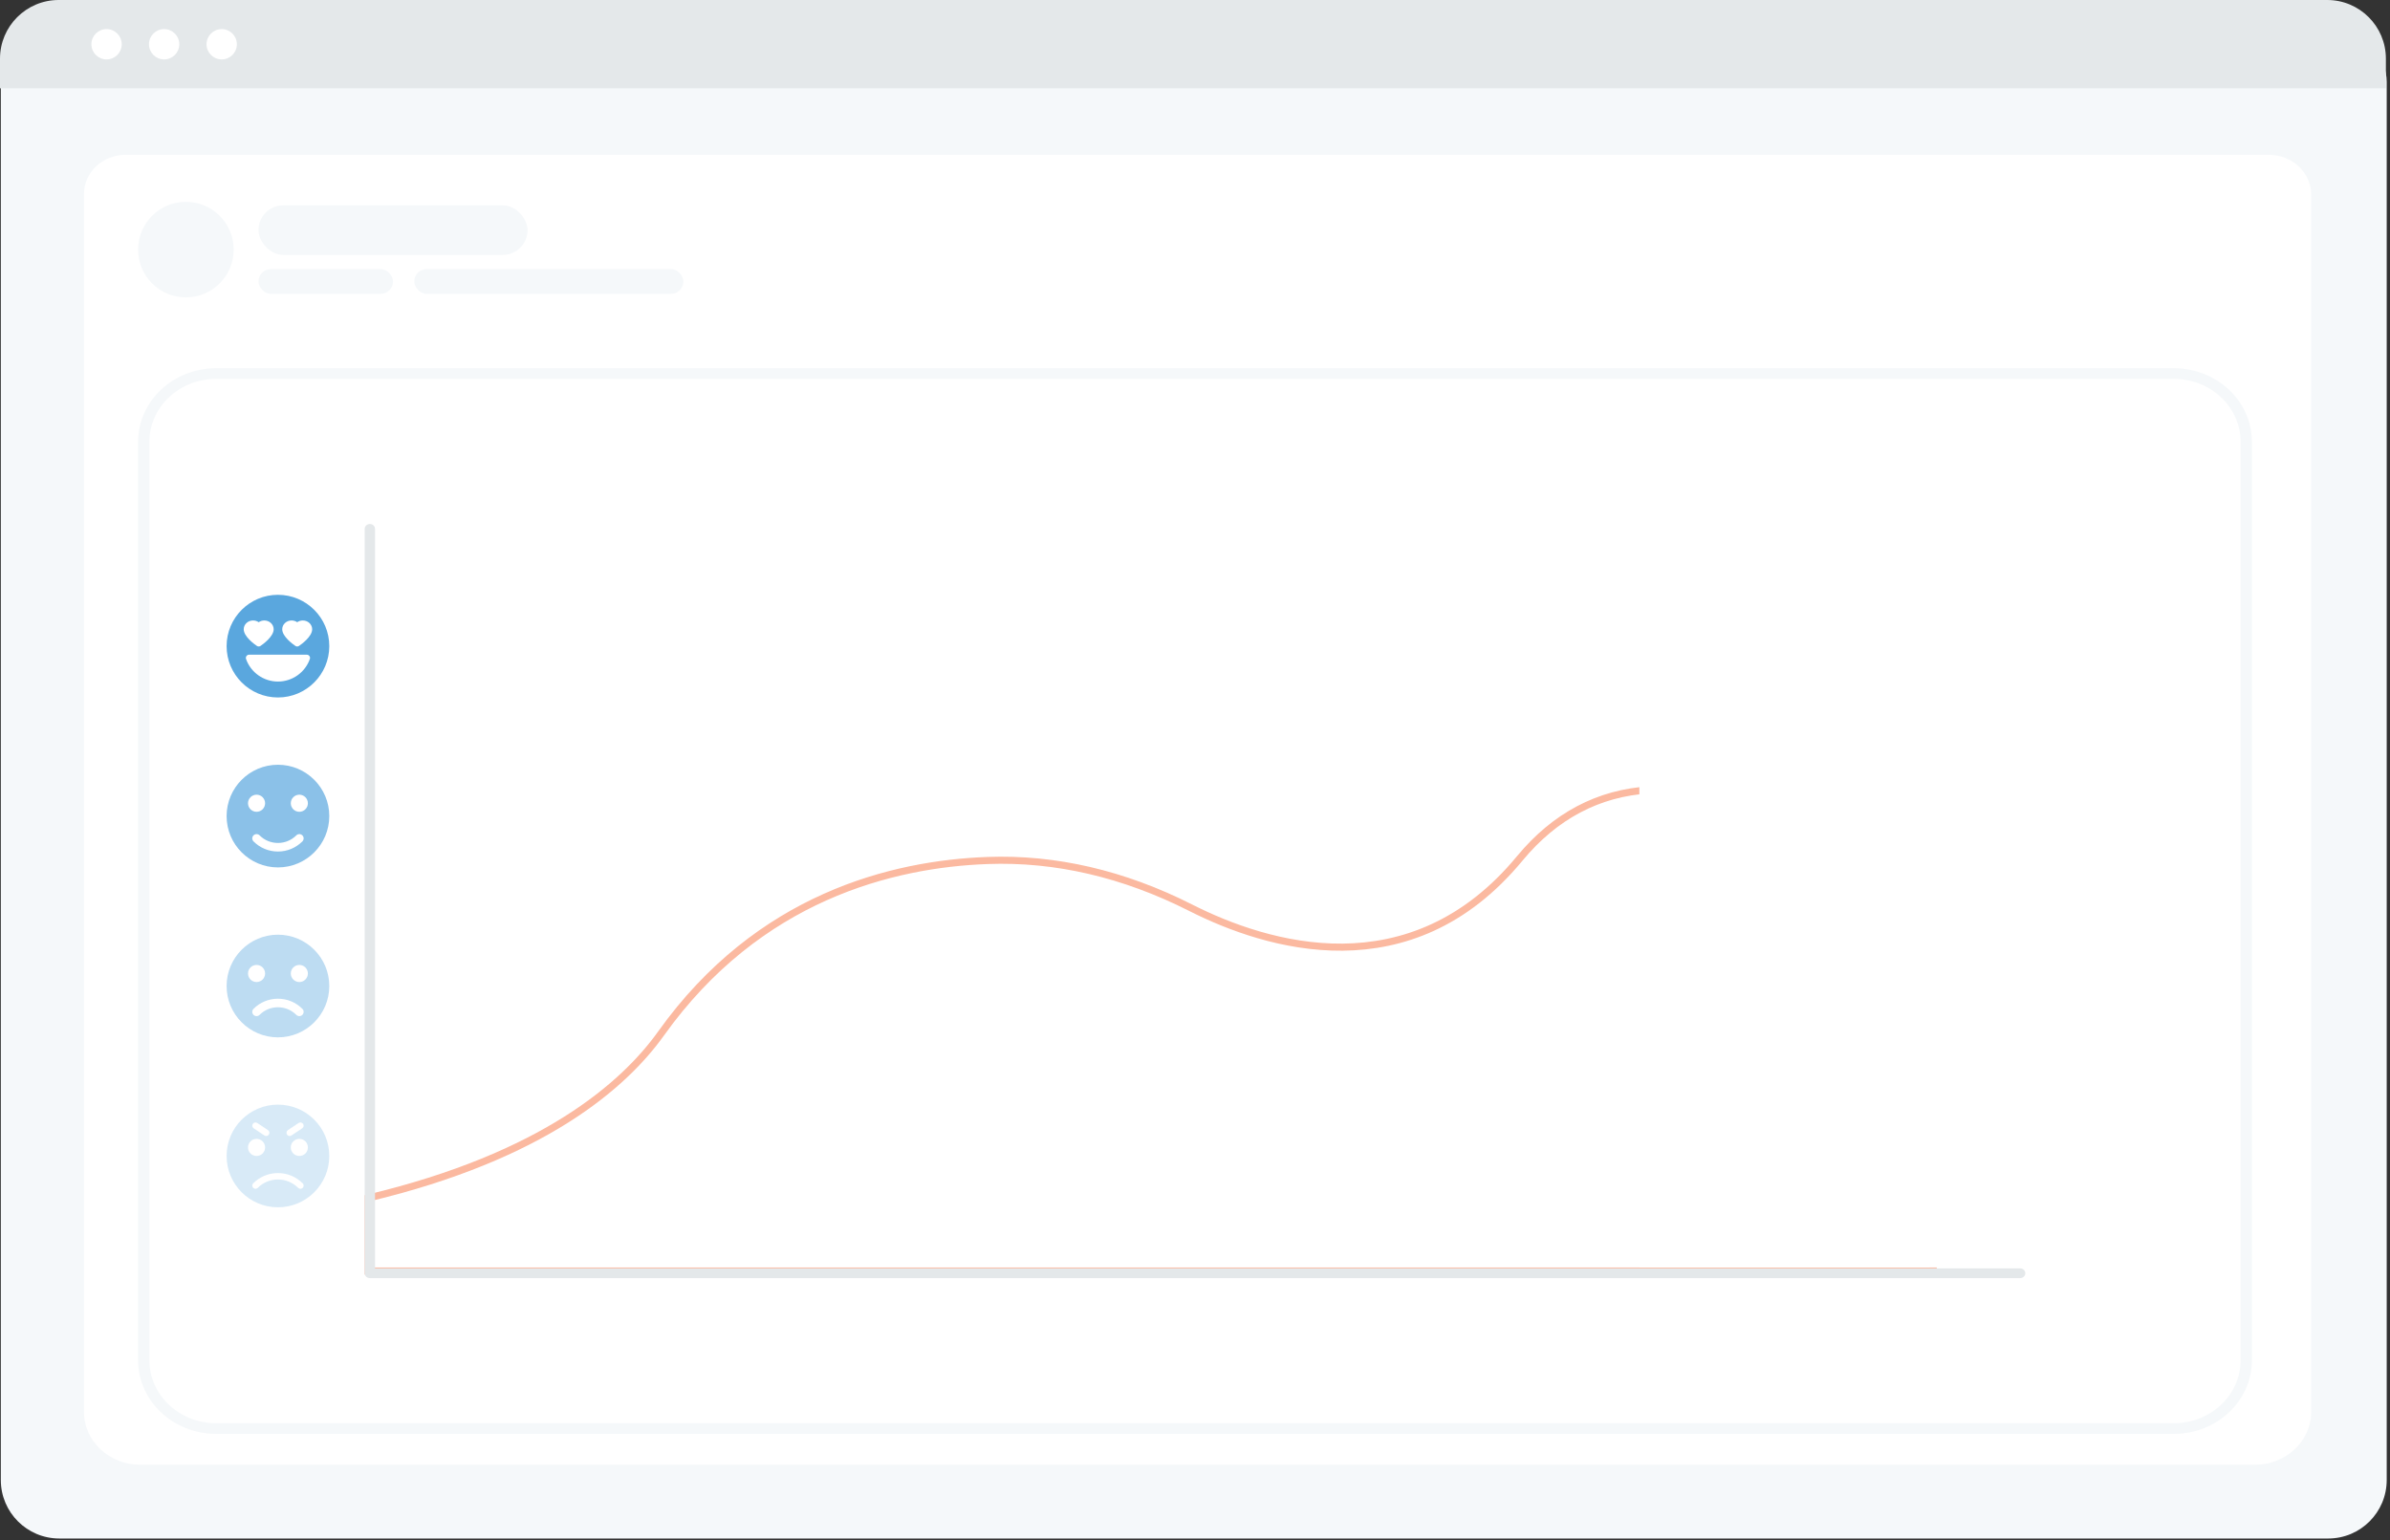
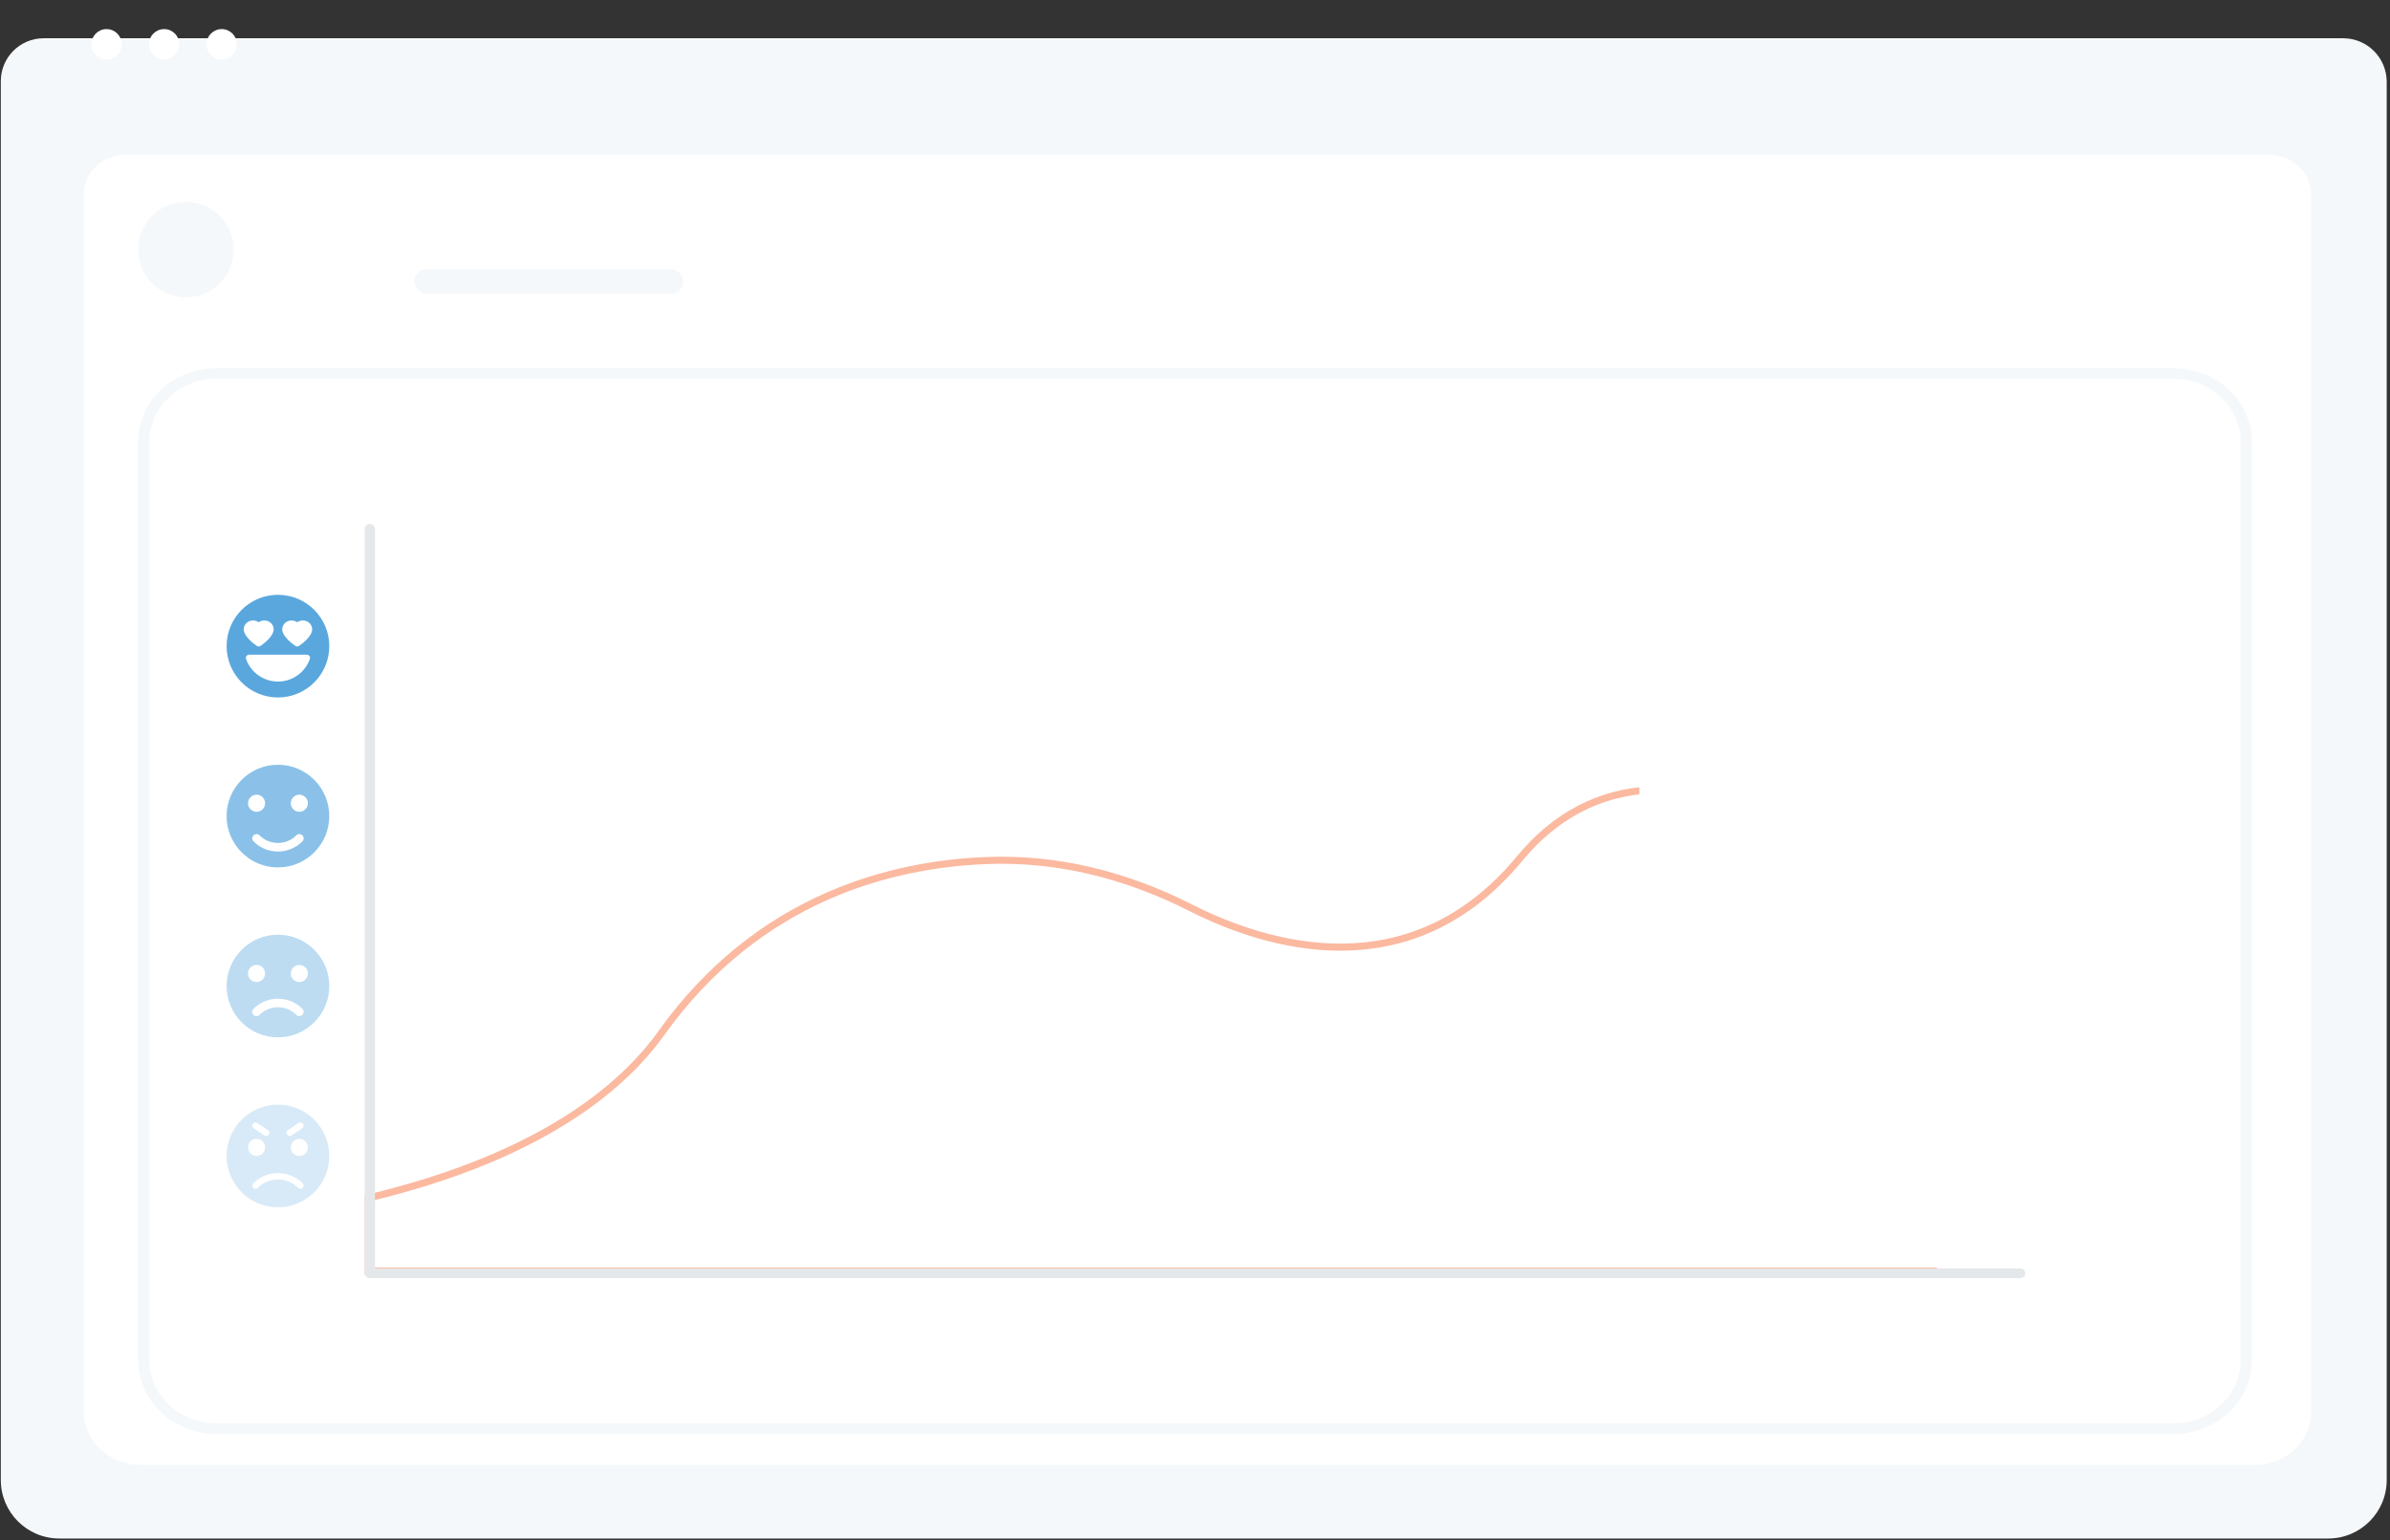
<svg xmlns="http://www.w3.org/2000/svg" width="675px" height="435px" viewBox="0 0 675 435" version="1.1">
  <rect x="0" y="0" width="675" height="435" fill="#333333" stroke="none" />
  <g id="Page-1" stroke="none" stroke-width="1" fill="none" fill-rule="evenodd">
    <g id="roadmap" fill-rule="nonzero">
      <g id="feature-request">
        <path d="M657.57,434.548 L16.732,434.548 C7.623,434.538 0.242,427.156 0.232,418.048 L0.232,22.894 C0.239,16.221 5.647,10.813 12.319,10.806 L661.773,10.806 C668.561,10.813 674.062,16.315 674.07,23.103 L674.07,418.048 C674.06,427.156 666.679,434.538 657.57,434.548 Z" id="Path" fill="#F5F8FA" />
        <path d="M636.85,413.716 L39.606,413.716 C30.851,413.716 23.728,407.046 23.728,398.847 L23.728,54.742 C23.728,48.662 29.006,43.716 35.494,43.716 L640.767,43.716 C647.362,43.716 652.728,48.744 652.728,54.924 L652.728,398.847 C652.728,407.046 645.605,413.716 636.85,413.716 Z" id="Path" fill="#FFFFFF" />
-         <path d="M673.84,24.95 L0,24.95 L0,16.55 C0.013,7.411 7.421,0.008 16.56,0 L657.28,0 C666.419,0.008 673.827,7.411 673.84,16.55 L673.84,24.95 Z" id="Path" fill="#E4E8EA" />
        <circle id="Oval" fill="#FFFFFF" cx="30.095" cy="12.5" r="4.283" />
        <circle id="Oval" fill="#FFFFFF" cx="46.354" cy="12.5" r="4.283" />
        <circle id="Oval" fill="#FFFFFF" cx="62.613" cy="12.5" r="4.283" />
      </g>
-       <rect id="Rectangle" fill="#F5F8FA" x="73" y="58" width="76" height="14" rx="7" />
      <circle id="Oval" fill="#F5F8FA" cx="52.5" cy="70.5" r="13.5" />
-       <rect id="Rectangle" fill="#F5F8FA" x="73" y="76" width="38" height="7" rx="3.5" />
      <rect id="Rectangle" fill="#F5F8FA" x="117" y="76" width="76" height="7" rx="3.5" />
    </g>
    <g id="undraw_Setup_analytics_re_foim" transform="translate(39, 104)" fill-rule="nonzero">
      <path d="M574.965,301 L22.035,301 C9.871,300.987 0.014,291.693 0,280.225 L0,20.775 C0.014,9.306 9.871,0.013 22.035,0 L574.965,0 C587.129,0.013 596.986,9.306 597,20.775 L597,280.225 C596.986,291.693 587.129,300.987 574.965,301 Z" id="Path" fill="#FFFFFF" />
      <path d="M574.965,301 L22.035,301 C9.871,300.987 0.014,291.693 0,280.225 L0,20.775 C0.014,9.306 9.871,0.013 22.035,0 L574.965,0 C587.129,0.013 596.986,9.306 597,20.775 L597,280.225 C596.986,291.693 587.129,300.987 574.965,301 Z M22.035,3.01 C11.633,3.021 3.204,10.968 3.193,20.775 L3.193,280.225 C3.204,290.032 11.633,297.979 22.035,297.99 L574.965,297.99 C585.367,297.979 593.796,290.032 593.807,280.225 L593.807,20.775 C593.796,10.968 585.367,3.021 574.965,3.01 L22.035,3.01 Z" id="Shape" fill="#F5F8FA" />
      <path d="M65,255 L507,255 L507,183.956 C506.864,168.823 500.232,154.379 488.601,143.888 L488.481,143.778 C480.587,136.35 454.204,117.497 426.907,119.096 C412.487,119.937 400.142,126.454 390.215,138.465 C359.314,175.867 318.723,163.242 297.277,152.387 C278.377,142.82 259.076,138.329 239.905,139.044 C213.056,140.029 175.265,149.304 147.705,187.903 C137.179,202.633 114.287,222.629 65,234.38 L65,255 Z" id="Path" stroke="#F99D79" stroke-width="2" opacity="0.71" />
      <path d="M531.541,257 L65.459,257 C64.653,257 64,256.385 64,255.627 L64,45.373 C64,44.615 64.653,44 65.459,44 C66.264,44 66.917,44.615 66.917,45.373 L66.917,254.254 L531.541,254.254 C532.347,254.254 533,254.869 533,255.627 C533,256.385 532.347,257 531.541,257 L531.541,257 Z" id="Path" fill="#E4E8EA" />
    </g>
-     <rect id="Rectangle" fill="#FFFFFF" fill-rule="nonzero" x="463" y="192" width="93" height="14" rx="7" />
    <rect id="Rectangle" fill="#FFFFFF" fill-rule="nonzero" x="463" y="211" width="122" height="7" rx="3.5" />
    <g id="2.d356cbc9" opacity="0.402" transform="translate(64, 264)" fill="#5AA7DE" fill-rule="nonzero">
      <path d="M14.5,0 C6.501,0 0,6.501 0,14.5 C0,22.499 6.501,29 14.5,29 C22.499,29 29,22.499 29,14.5 C29,6.501 22.499,0 14.5,0 Z M6.042,10.96 C6.042,9.618 7.129,8.543 8.458,8.543 C9.787,8.543 10.875,9.618 10.875,10.96 C10.875,12.289 9.787,13.376 8.458,13.376 C7.129,13.376 6.042,12.289 6.042,10.96 Z M21.396,22.648 C21.16,22.883 20.851,23.002 20.542,23.002 C20.232,23.002 19.923,22.883 19.687,22.648 C18.303,21.262 16.46,20.499 14.5,20.499 C12.54,20.499 10.699,21.262 9.313,22.648 C8.84,23.12 8.076,23.12 7.604,22.648 C7.132,22.177 7.132,21.412 7.604,20.939 C9.446,19.098 11.895,18.083 14.5,18.083 C17.105,18.083 19.554,19.098 21.396,20.939 C21.868,21.41 21.868,22.177 21.396,22.648 Z M20.542,13.376 C19.212,13.376 18.125,12.289 18.125,10.96 C18.125,9.618 19.212,8.543 20.542,8.543 C21.871,8.543 22.958,9.618 22.958,10.96 C22.958,12.289 21.871,13.376 20.542,13.376 Z" id="Shape" />
    </g>
    <g id="5.2d652806" transform="translate(64, 168)" fill="#5AA7DE" fill-rule="nonzero">
      <path d="M14.5,0 C6.501,0 0,6.501 0,14.5 C0,22.499 6.501,29 14.5,29 C22.499,29 29,22.499 29,14.5 C29,6.501 22.499,0 14.5,0 Z M7.468,7.25 C8.06,7.25 8.615,7.431 9.062,7.745 C9.51,7.431 10.065,7.25 10.658,7.25 C12.107,7.25 13.292,8.362 13.292,9.727 C13.292,11.818 10.198,14.017 9.57,14.44 C9.413,14.548 9.244,14.597 9.062,14.597 C8.881,14.597 8.712,14.548 8.555,14.44 C7.927,14.017 4.833,11.818 4.833,9.727 C4.833,8.362 6.018,7.25 7.468,7.25 Z M23.514,18.125 C22.173,21.943 18.548,24.505 14.5,24.505 C10.452,24.505 6.827,21.943 5.486,18.125 C5.389,17.847 5.438,17.533 5.607,17.303 C5.776,17.062 6.054,16.917 6.344,16.917 L22.656,16.917 C22.946,16.917 23.224,17.062 23.393,17.303 C23.562,17.533 23.611,17.847 23.514,18.125 Z M20.445,14.44 C20.288,14.548 20.119,14.597 19.938,14.597 C19.756,14.597 19.587,14.548 19.43,14.44 C18.802,14.017 15.708,11.818 15.708,9.727 C15.708,8.362 16.892,7.25 18.343,7.25 C18.935,7.25 19.49,7.431 19.938,7.745 C20.385,7.431 20.94,7.25 21.532,7.25 C22.983,7.25 24.167,8.362 24.167,9.727 C24.167,11.818 21.073,14.017 20.445,14.44 L20.445,14.44 Z" id="Shape" />
    </g>
    <g id="1.d802b037" opacity="0.237" transform="translate(64, 312)" fill="#5AA7DE" fill-rule="nonzero">
      <path d="M14.5,0 C6.492,0 0,6.492 0,14.5 C0,22.508 6.492,29 14.5,29 C22.508,29 29,22.508 29,14.5 C29,6.492 22.508,0 14.5,0 Z M17.32,7.2 L20.341,5.186 C20.756,4.908 21.32,5.021 21.598,5.438 C21.876,5.854 21.763,6.416 21.346,6.694 L18.326,8.708 C18.171,8.811 17.997,8.861 17.823,8.861 C17.53,8.861 17.243,8.719 17.068,8.457 C16.791,8.041 16.903,7.478 17.32,7.2 L17.32,7.2 Z M7.402,5.438 C7.679,5.022 8.242,4.908 8.659,5.186 L11.68,7.2 C12.097,7.478 12.209,8.04 11.931,8.457 C11.756,8.719 11.47,8.861 11.177,8.861 C11.004,8.861 10.829,8.811 10.674,8.708 L7.654,6.694 C7.237,6.417 7.124,5.854 7.402,5.438 L7.402,5.438 Z M6.042,12.083 C6.042,10.751 7.126,9.667 8.458,9.667 C9.791,9.667 10.875,10.751 10.875,12.083 C10.875,13.416 9.791,14.5 8.458,14.5 C7.126,14.5 6.042,13.416 6.042,12.083 Z M21.484,23.508 C21.308,23.685 21.076,23.774 20.844,23.774 C20.612,23.774 20.38,23.686 20.203,23.508 C18.68,21.984 16.654,21.146 14.5,21.146 C12.346,21.146 10.32,21.984 8.797,23.508 C8.443,23.862 7.869,23.862 7.515,23.508 C7.161,23.154 7.161,22.58 7.515,22.226 C9.382,20.36 11.861,19.333 14.5,19.333 C17.139,19.333 19.619,20.36 21.484,22.227 C21.838,22.581 21.838,23.154 21.484,23.508 Z M20.542,14.5 C19.209,14.5 18.125,13.416 18.125,12.083 C18.125,10.751 19.209,9.667 20.542,9.667 C21.874,9.667 22.958,10.751 22.958,12.083 C22.958,13.416 21.874,14.5 20.542,14.5 Z" id="Shape" />
    </g>
    <g id="4.39bc116d" opacity="0.701" transform="translate(64, 216)" fill="#5AA7DE" fill-rule="nonzero">
-       <path d="M14.5,0 C6.501,0 0,6.501 0,14.5 C0,22.499 6.501,29 14.5,29 C22.499,29 29,22.499 29,14.5 C29,6.501 22.499,0 14.5,0 Z M6.042,10.875 C6.042,9.546 7.129,8.458 8.458,8.458 C9.787,8.458 10.875,9.546 10.875,10.875 C10.875,12.204 9.787,13.292 8.458,13.292 C7.129,13.292 6.042,12.204 6.042,10.875 Z M21.396,21.655 C19.554,23.496 17.105,24.511 14.5,24.511 C11.895,24.511 9.446,23.496 7.604,21.655 C7.132,21.182 7.132,20.417 7.604,19.946 C8.076,19.474 8.84,19.474 9.313,19.946 C10.697,21.332 12.54,22.094 14.5,22.094 C16.46,22.094 18.301,21.332 19.687,19.946 C20.16,19.474 20.924,19.474 21.396,19.946 C21.868,20.417 21.868,21.183 21.396,21.655 Z M20.542,13.292 C19.212,13.292 18.125,12.204 18.125,10.875 C18.125,9.546 19.212,8.458 20.542,8.458 C21.871,8.458 22.958,9.546 22.958,10.875 C22.958,12.204 21.871,13.292 20.542,13.292 Z" id="Shape" />
+       <path d="M14.5,0 C6.501,0 0,6.501 0,14.5 C0,22.499 6.501,29 14.5,29 C22.499,29 29,22.499 29,14.5 C29,6.501 22.499,0 14.5,0 Z M6.042,10.875 C6.042,9.546 7.129,8.458 8.458,8.458 C9.787,8.458 10.875,9.546 10.875,10.875 C10.875,12.204 9.787,13.292 8.458,13.292 C7.129,13.292 6.042,12.204 6.042,10.875 Z M21.396,21.655 C19.554,23.496 17.105,24.511 14.5,24.511 C11.895,24.511 9.446,23.496 7.604,21.655 C7.132,21.182 7.132,20.417 7.604,19.946 C8.076,19.474 8.84,19.474 9.313,19.946 C10.697,21.332 12.54,22.094 14.5,22.094 C16.46,22.094 18.301,21.332 19.687,19.946 C20.16,19.474 20.924,19.474 21.396,19.946 C21.868,20.417 21.868,21.183 21.396,21.655 M20.542,13.292 C19.212,13.292 18.125,12.204 18.125,10.875 C18.125,9.546 19.212,8.458 20.542,8.458 C21.871,8.458 22.958,9.546 22.958,10.875 C22.958,12.204 21.871,13.292 20.542,13.292 Z" id="Shape" />
    </g>
    <rect id="Rectangle" fill="#FFFFFF" x="463" y="206" width="122" height="152" />
  </g>
</svg>